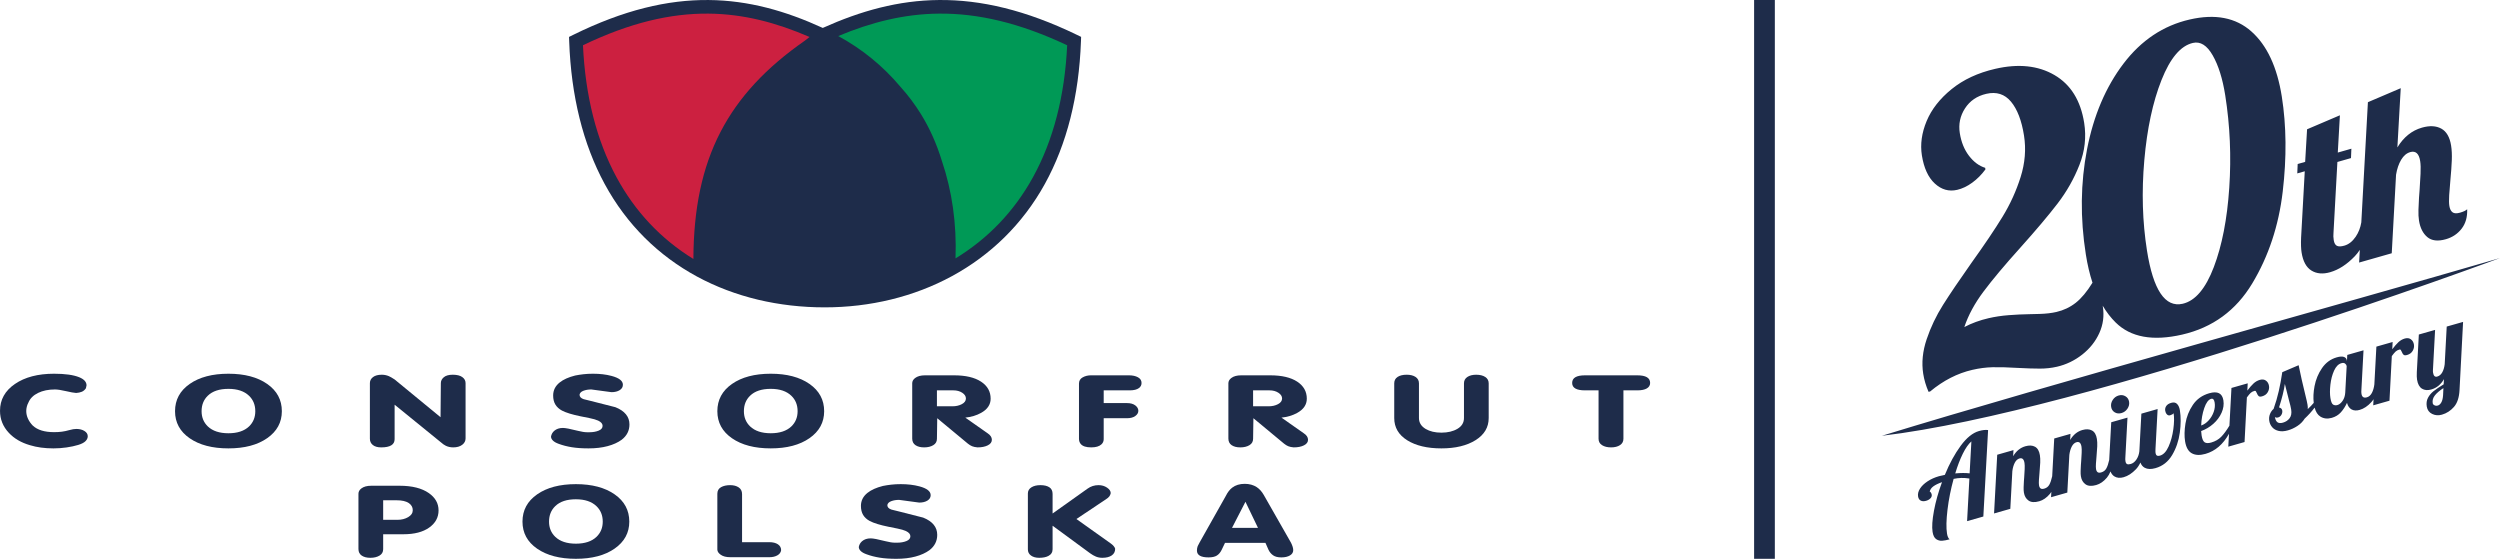
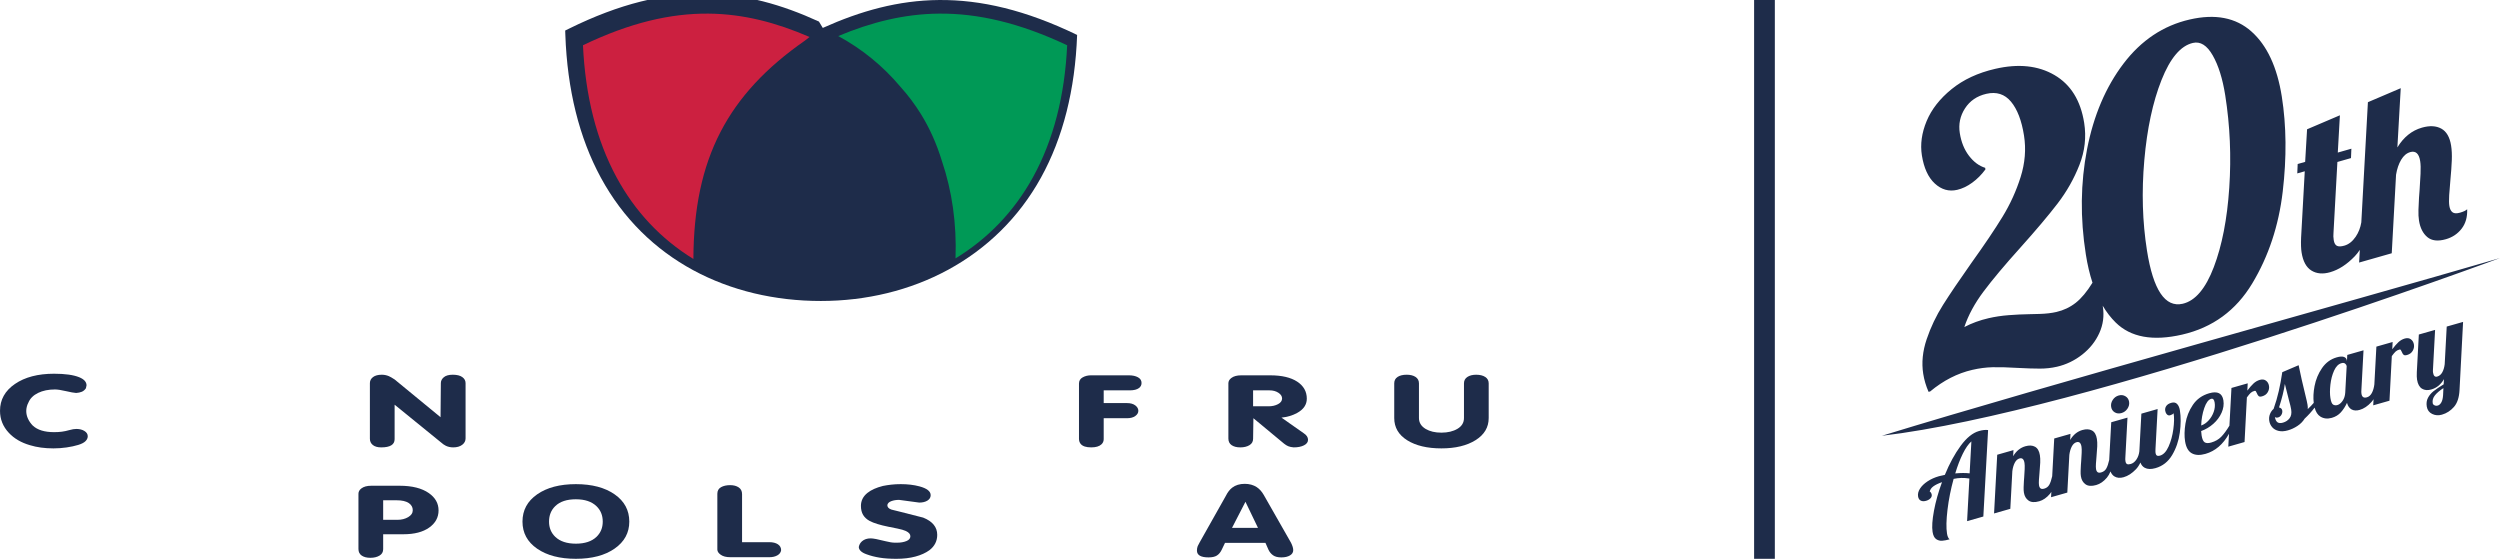
<svg xmlns="http://www.w3.org/2000/svg" xml:space="preserve" width="151.502mm" height="33.864mm" version="1.1" style="shape-rendering:geometricPrecision; text-rendering:geometricPrecision; image-rendering:optimizeQuality; fill-rule:evenodd; clip-rule:evenodd" viewBox="0 0 13919.89 3111.43">
  <defs>
    <style type="text/css">
   
    .fil1 {fill:#CC2040}
    .fil2 {fill:#009956}
    .fil0 {fill:#1E2C4A}
   
  </style>
  </defs>
  <g id="Warstwa_x0020_1">
-     <path class="fil0" d="M4581.15 155.48c211.03,-94.8 420.36,-153.45 647.3,-155.41 232.42,-2.01 481.96,55.45 768.88,194.44l22.27 10.79 -0.88 24.72c-10.95,304.71 -78.58,571.96 -200.76,793.6 -249.85,453.17 -720.56,687.76 -1226.38,687.76 -509.32,0 -976.2,-227.3 -1225.46,-688.05 -119.86,-221.57 -186.2,-488.72 -196.94,-793.3l-0.87 -24.52 21.98 -10.84c281.77,-139.1 526.84,-196.61 755.1,-194.6 223.13,1.98 428.71,60.62 635.78,155.42z" />
+     <path class="fil0" d="M4581.15 155.48c211.03,-94.8 420.36,-153.45 647.3,-155.41 232.42,-2.01 481.96,55.45 768.88,194.44c-10.95,304.71 -78.58,571.96 -200.76,793.6 -249.85,453.17 -720.56,687.76 -1226.38,687.76 -509.32,0 -976.2,-227.3 -1225.46,-688.05 -119.86,-221.57 -186.2,-488.72 -196.94,-793.3l-0.87 -24.52 21.98 -10.84c281.77,-139.1 526.84,-196.61 755.1,-194.6 223.13,1.98 428.71,60.62 635.78,155.42z" />
    <g id="_2271825076928">
      <path class="fil0" d="M3206.48 2695.7c89.51,0 161.42,18.98 215.81,56.93 54.39,37.95 81.59,88.53 81.59,151.78 0,62.13 -27.2,112.17 -81.59,150.12 -54.38,37.95 -126.3,56.88 -215.81,56.88 -89.48,0 -161.42,-18.77 -215.81,-56.35 -54.37,-37.56 -81.56,-87.79 -81.56,-150.65 0,-63.25 27.19,-113.84 81.56,-151.78 54.38,-37.95 126.32,-56.93 215.81,-56.93zm0 84.29c-50.4,0 -88.63,12.64 -114.68,37.94 -23.23,22.31 -34.83,51.16 -34.83,86.49 0,34.22 11.6,62.51 34.83,84.81 26.62,25.31 64.86,37.95 114.68,37.95 49.85,0 88.08,-12.63 114.72,-37.95 23.2,-22.31 34.84,-50.59 34.84,-84.81 0,-34.98 -11.64,-63.61 -34.84,-85.94 -26.64,-25.67 -64.87,-38.48 -114.72,-38.48z" />
      <path class="fil0" d="M1995.78 2749.27c0,-11.5 5.37,-21.38 16.12,-29.56 13.03,-10.05 31.45,-15.07 55.24,-15.07l158.04 0c69.09,0 123.19,13.58 162.29,40.74 36.23,25.29 54.35,57.47 54.35,96.52 0,39.08 -17.4,70.98 -52.25,95.72 -34.81,24.73 -82.55,37.09 -143.17,37.09l-112.99 0 0 83.15c0,15.61 -6.79,27.55 -20.38,35.71 -13.6,8.19 -30.59,12.28 -51,12.28 -19.82,0 -35.81,-4.1 -47.99,-12.28 -12.18,-8.17 -18.27,-20.45 -18.27,-36.82l0 -307.49zm137.63 36.28l0 108.81 79.87 0c22.66,0 42.48,-5.03 59.49,-15.05 16.96,-10.04 25.47,-22.9 25.47,-38.51 0,-16.75 -7.64,-30.13 -22.95,-40.19 -15.28,-10.04 -37.66,-15.07 -67.11,-15.07l-74.77 0z" />
      <path class="fil0" d="M6679.77 3019.73l145.3 -257.98c10.18,-20.56 22.08,-36 35.69,-46.41 18.7,-14.25 41.9,-21.31 69.66,-21.31 26.06,0 48.43,6.14 67.12,18.41 15.28,10.05 28.31,24.57 39.09,43.54l152.08 266.72c3.96,8.19 6.93,15.62 8.93,22.32 1.98,6.71 2.98,12.84 2.98,18.43 0,12.28 -6.11,22.04 -18.29,29.28 -12.17,7.25 -28.17,10.89 -47.99,10.89 -19.26,0 -34.42,-3.81 -45.46,-11.43 -11.04,-7.64 -19.68,-17.95 -25.92,-30.97l-17 -38.52 -225.14 0 -18.7 39.06c-6.79,13.97 -15.58,24.38 -26.35,31.35 -10.74,6.97 -26.33,10.51 -46.71,10.51 -43.05,0 -64.56,-12.67 -64.56,-38.05 0,-8.91 1.41,-17.21 4.24,-24.64 0.56,-2.22 4.25,-9.31 11.04,-21.21zm180.12 -80.73l144.45 0 -69.69 -145.06 -74.76 145.06z" />
-       <path class="fil0" d="M5723.1 2748.16c0,-14.87 6.51,-26.41 19.53,-34.58 13.03,-8.2 29.74,-12.28 50.13,-12.28 20.95,0 37.53,3.9 49.72,11.71 12.17,7.83 18.26,20.29 18.26,37.39l0 108.81 194.57 -138.37c18.13,-13.03 38.51,-19.54 61.15,-19.54 18.15,0 34,4.64 47.58,13.95 13.62,9.31 20.41,19.54 20.41,30.7 -1.16,6.33 -3.69,12.28 -7.64,17.84 -3.97,5.59 -10.79,11.36 -20.41,17.3l-163.11 108.81 192.85 137.28c6.23,4.46 11.47,9.41 15.72,14.79 4.25,5.38 6.66,9.95 7.23,13.66 0,16.01 -6.39,28.36 -19.13,37.1 -12.74,8.75 -30.15,13.13 -52.25,13.13 -13.03,0 -24.93,-2.23 -35.69,-6.69 -10.74,-4.47 -21.51,-10.62 -32.28,-18.44l-209.01 -153.45 0 130.58c0,17.13 -7.93,29.77 -23.8,37.95 -13.03,6.7 -30.03,10.05 -50.97,10.05 -18.69,0 -33.84,-4.18 -45.45,-12.56 -11.61,-8.36 -17.41,-19.82 -17.41,-34.31l0 -310.83z" />
      <path class="fil0" d="M4793.61 2816.81c0,-29.02 12.17,-53.21 36.53,-72.54 20.39,-16.38 49,-29.2 85.81,-38.51 14.72,-2.98 30.31,-5.38 46.71,-7.26 16.44,-1.87 34,-2.79 52.69,-2.79 38.51,0 73.07,4.1 103.66,12.28 41.92,11.14 62.87,27.54 62.87,49.09 0,12.67 -5.95,22.69 -17.85,30.13 -11.89,7.46 -27.18,11.18 -45.87,11.18 -37.4,-4.84 -74.79,-9.87 -112.18,-15.08 -16.4,0 -30.99,2.43 -43.73,7.26 -12.74,4.84 -19.97,12.1 -21.67,21.77 0,11.54 7.64,19.89 22.94,25.1 5.64,1.87 19.23,5.2 40.77,10.05 89.51,22.68 134.81,34.22 135.94,34.58 52.12,20.85 78.17,52.85 78.17,96 0,34.58 -14.43,63.05 -43.33,85.38 -20.98,15.25 -47.02,27.05 -78.17,35.43 -31.16,8.36 -66.57,12.54 -106.2,12.54 -35.69,0 -66.71,-2.13 -93.05,-6.41 -26.32,-4.28 -50.53,-10.51 -72.63,-18.69 -14.75,-5.21 -25.64,-11.34 -32.72,-18.41 -7.07,-7.07 -10.61,-14.51 -10.61,-22.33 2.25,-12.64 8.2,-23.24 17.84,-31.8 12.46,-10.8 28.58,-16.18 48.43,-16.18 13.59,0 41.36,5.28 83.25,15.98 20.98,5.31 37.95,8 51,8l13.59 0c19.25,0 36.25,-2.98 50.97,-8.93 14.75,-5.94 22.11,-14.87 22.11,-26.79 0,-11.51 -8.23,-21.2 -24.64,-29 -11.33,-5.2 -27.21,-9.87 -47.58,-13.95 -20.39,-4.1 -37.1,-7.43 -50.13,-10.05 -45.89,-9.31 -80.46,-19.89 -103.66,-31.82 -16.44,-8.92 -28.74,-20.18 -36.97,-33.74 -8.2,-13.59 -12.3,-30.43 -12.3,-50.51z" />
      <path class="fil0" d="M3994.1 2749.27c0,-16.71 6.8,-28.9 20.42,-36.53 13.58,-7.62 30.56,-11.44 50.97,-11.44 19.26,0 35.1,4.18 47.57,12.57 12.46,8.35 18.69,20.92 18.69,37.66l0 267.29 151.24 0c20.42,0 36.54,4.01 48.44,11.97 11.89,8 17.84,18.9 17.84,32.67 -1.69,12.28 -8.65,21.84 -20.82,28.74 -12.18,6.87 -26.76,10.31 -43.74,10.31l-219.21 0c-22.1,0 -39.51,-4.47 -52.25,-13.39 -12.74,-8.92 -19.13,-18.61 -19.13,-29.02l0 -310.83z" />
      <path class="fil0" d="M6839.51 2134.47c0,-11.53 5.39,-21.38 16.15,-29.56 13.03,-10.05 31.44,-15.08 55.24,-15.08l161.42 0c64.55,0 114.7,11.71 150.37,35.15 35.69,23.43 53.53,55.06 53.53,94.87 0,33.09 -17.84,59.5 -53.53,79.25 -25.49,14.13 -54.66,22.87 -87.51,26.2l124.05 87.07c15.87,10.4 23.8,22.51 23.8,36.26 0,13.02 -7.49,23.35 -22.52,30.96 -14.99,7.64 -34.12,11.44 -57.35,11.44 -12.47,-1.1 -22.51,-3.25 -30.15,-6.41 -7.64,-3.15 -15.43,-7.89 -23.36,-14.22l-170.78 -141.73 -1.72 114.4c0,15.61 -6.8,27.51 -20.38,35.7 -13.59,8.2 -30.6,12.27 -50.97,12.27 -19.82,0 -35.81,-4.07 -47.99,-12.27 -12.18,-8.2 -18.29,-20.45 -18.29,-36.83l0 -307.46zm137.63 39.07l0 88.72 86.66 0c19.85,0 37.26,-4.01 52.28,-11.99 14.99,-8 22.52,-18.51 22.52,-31.51 0,-12.29 -6.83,-22.9 -20.42,-31.83 -13.59,-8.92 -30,-13.39 -49.28,-13.39l-91.76 0z" />
-       <path class="fil0" d="M8900.72 2443.06l0 -269.52 -75.61 0c-47.58,0 -71.38,-13.77 -71.38,-41.31 0,-28.28 23.8,-42.4 71.38,-42.4l291.41 0c47.57,0 71.35,14.12 71.35,42.4 0,13.03 -6.07,23.15 -18.25,30.41 -12.18,7.26 -29.87,10.9 -53.11,10.9l-77.33 0 0 269.52c0,15.25 -6.36,27.05 -19.1,35.43 -12.77,8.36 -29.33,12.54 -49.72,12.54 -20.38,0 -37.1,-4.08 -50.12,-12.26 -13.03,-8.2 -19.54,-20.1 -19.54,-35.71z" />
      <path class="fil0" d="M7900.69 2134.47l0 193.09c0,25.66 12.46,45.91 37.39,60.81 23.23,13.76 52.41,20.64 87.53,20.64 35.66,0 65.56,-7.15 89.63,-21.48 24.08,-14.31 36.1,-34.31 36.1,-59.97l0 -193.09c0,-15.25 6.24,-27.05 18.7,-35.44 12.46,-8.35 28.9,-12.56 49.27,-12.56 20.98,0 37.82,4.21 50.56,12.56 12.74,8.39 19.1,20.19 19.1,35.44l0 193.09c0,51.68 -24.36,92.81 -73.07,123.29 -48.69,30.51 -112.15,45.76 -190.29,45.76 -78.74,0 -142.2,-15.08 -190.35,-45.2 -48.13,-30.13 -72.2,-71.44 -72.2,-123.86l0 -193.09c0,-15.61 6.23,-27.54 18.69,-35.71 12.46,-8.18 29.46,-12.28 50.97,-12.28 20.42,0 36.83,4.21 49.28,12.56 12.46,8.39 18.69,20.19 18.69,35.44z" />
-       <path class="fil0" d="M5079.1 2134.47c0,-11.53 5.37,-21.38 16.13,-29.56 13.02,-10.05 31.42,-15.08 55.22,-15.08l161.43 0c64.57,0 114.71,11.71 150.4,35.15 35.69,23.43 53.53,55.06 53.53,94.87 0,33.09 -17.84,59.5 -53.53,79.25 -25.51,14.13 -54.67,22.87 -87.53,26.2l124.04 87.07c15.88,10.4 23.81,22.51 23.81,36.26 0,13.02 -7.5,23.35 -22.53,30.96 -14.99,7.64 -34.11,11.44 -57.31,11.44 -12.47,-1.1 -22.54,-3.25 -30.18,-6.41 -7.64,-3.15 -15.43,-7.89 -23.36,-14.22l-170.79 -141.73 -1.68 114.4c0,15.61 -6.79,27.51 -20.4,35.7 -13.61,8.2 -30.58,12.27 -50.99,12.27 -19.82,0 -35.81,-4.07 -47.98,-12.27 -12.19,-8.2 -18.27,-20.45 -18.27,-36.83l0 -307.46zm-787.63 -53.56c89.51,0 161.45,18.97 215.81,56.92 54.38,37.94 81.58,88.53 81.58,151.78 0,62.11 -27.2,112.14 -81.58,150.08 -54.36,37.96 -126.3,56.92 -215.81,56.92 -89.49,0 -161.42,-18.79 -215.81,-56.35 -54.37,-37.59 -81.55,-87.8 -81.55,-150.65 0,-63.26 27.18,-113.85 81.55,-151.78 54.39,-37.95 126.32,-56.92 215.81,-56.92zm925.27 92.62l0 88.72 86.66 0c19.82,0 37.22,-4.01 52.25,-11.99 14.99,-8 22.51,-18.51 22.51,-31.51 0,-12.29 -6.8,-22.9 -20.39,-31.83 -13.59,-8.92 -30.03,-13.39 -49.28,-13.39l-91.75 0zm-925.27 -8.37c-50.41,0 -88.64,12.66 -114.69,37.95 -23.23,22.33 -34.83,51.14 -34.83,86.5 0,34.22 11.6,62.48 34.83,84.81 26.62,25.29 64.85,37.95 114.69,37.95 49.86,0 88.09,-12.66 114.71,-37.95 23.22,-22.34 34.83,-50.59 34.83,-84.81 0,-34.98 -11.61,-63.62 -34.83,-85.94 -26.62,-25.67 -64.85,-38.51 -114.71,-38.51z" />
      <path class="fil0" d="M6007.73 2249.97l0 -114.37c0,-15.26 6.79,-26.69 20.38,-34.34 13.62,-7.62 28.9,-11.43 45.89,-11.43l212.4 0c19.82,0 36.41,3.61 49.72,10.87 13.3,7.26 19.97,17.77 19.97,31.53 0,11.9 -4.82,21.39 -14.46,28.46 -11.33,8.56 -28.58,12.84 -51.82,12.84l-144.45 0 0 70.87 129.99 0c19.29,0 34.56,4.25 45.9,12.82 11.33,8.56 17,18.61 17,30.13 0,11.18 -5.67,20.85 -17,29.02 -11.34,8.18 -26.62,12.28 -45.9,12.28l-129.99 0 0 116.63c0,11.51 -4.23,21.2 -12.73,29 -11.9,11.17 -30.87,16.74 -56.92,16.74 -27.75,0 -47.02,-6.13 -57.77,-18.41 -6.82,-7.82 -10.2,-17.66 -10.2,-29.56l0 -193.09z" />
-       <path class="fil0" d="M3079.91 2202c0,-29.02 12.17,-53.2 36.53,-72.56 20.39,-16.35 49,-29.2 85.81,-38.49 14.72,-3 30.31,-5.4 46.72,-7.25 16.43,-1.87 34,-2.79 52.68,-2.79 38.52,0 73.07,4.07 103.66,12.28 41.92,11.15 62.87,27.51 62.87,49.1 0,12.64 -5.95,22.69 -17.85,30.13 -11.89,7.43 -27.18,11.15 -45.89,11.15 -37.38,-4.82 -74.76,-9.85 -112.14,-15.05 -16.41,0 -31,2.41 -43.74,7.26 -12.74,4.81 -19.97,12.07 -21.67,21.74 0,11.54 7.64,19.92 22.92,25.13 5.66,1.85 19.25,5.2 40.79,10.05 89.51,22.68 134.81,34.2 135.94,34.58 52.1,20.85 78.17,52.81 78.17,95.97 0,34.61 -14.43,63.07 -43.33,85.37 -20.97,15.26 -47.02,27.08 -78.17,35.44 -31.16,8.38 -66.56,12.56 -106.2,12.56 -35.69,0 -66.71,-2.12 -93.04,-6.4 -26.33,-4.28 -50.54,-10.51 -72.64,-18.7 -14.75,-5.2 -25.64,-11.36 -32.72,-18.43 -7.07,-7.05 -10.61,-14.49 -10.61,-22.31 2.26,-12.64 8.2,-23.25 17.84,-31.82 12.46,-10.77 28.59,-16.18 48.43,-16.18 13.59,0 41.34,5.31 83.25,16.01 20.98,5.3 37.95,7.99 51,7.99l13.59 0c19.25,0 36.26,-2.97 50.97,-8.92 14.72,-5.94 22.11,-14.87 22.11,-26.79 0,-11.54 -8.23,-21.21 -24.64,-29.02 -11.33,-5.2 -27.21,-9.84 -47.58,-13.95 -20.39,-4.08 -37.1,-7.43 -50.13,-10.05 -45.89,-9.28 -80.45,-19.89 -103.66,-31.79 -16.44,-8.92 -28.74,-20.18 -36.97,-33.77 -8.2,-13.56 -12.3,-30.41 -12.3,-50.49z" />
-       <path class="fil0" d="M1271.89 2080.91c89.47,0 161.42,18.97 215.81,56.92 54.37,37.94 81.58,88.53 81.58,151.78 0,62.11 -27.21,112.14 -81.58,150.08 -54.38,37.96 -126.33,56.92 -215.81,56.92 -89.48,0 -161.43,-18.79 -215.81,-56.35 -54.37,-37.59 -81.56,-87.8 -81.56,-150.65 0,-63.26 27.19,-113.85 81.56,-151.78 54.38,-37.95 126.33,-56.92 215.81,-56.92zm0 84.25c-50.4,0 -88.64,12.66 -114.72,37.95 -23.19,22.33 -34.81,51.14 -34.81,86.5 0,34.22 11.62,62.48 34.81,84.81 26.64,25.29 64.88,37.95 114.72,37.95 49.84,0 88.07,-12.66 114.7,-37.95 23.21,-22.34 34.82,-50.59 34.82,-84.81 0,-34.98 -11.61,-63.62 -34.82,-85.94 -26.64,-25.67 -64.87,-38.51 -114.7,-38.51z" />
      <path class="fil0" d="M2059.49 2133.44c0,-13.76 5.8,-24.99 17.41,-33.84 11.61,-8.75 27.89,-13.13 48.87,-13.13 13.59,0 26.61,2.62 39.07,7.82 7.95,3.44 18.7,9.59 32.29,18.51l255.75 210.26 1.69 -189.7c0,-12.67 5.54,-23.64 16.59,-32.92 11.03,-9.31 27.59,-13.97 49.69,-13.97 23.23,0 40.92,4.38 53.1,13.13 12.18,8.74 18.28,19.99 18.28,33.77l0 307.46c0,14.52 -6.23,26.49 -18.84,36 -12.59,9.46 -29.31,14.2 -50,14.2 -15.12,0 -28.74,-2.98 -41.04,-8.92 -8.52,-4.11 -17.72,-10.59 -27.78,-19.52l-257.44 -209.26 0 191.96c0,30.5 -24.93,45.74 -74.77,45.74 -19.82,0 -35.25,-4.36 -46.3,-13.1 -11.05,-8.85 -16.57,-20.46 -16.57,-34.97l0 -309.52z" />
      <path class="fil0" d="M-0 2287.35c0,-61.74 27.75,-111.58 83.25,-149.52 55.51,-37.95 128.01,-56.92 217.5,-56.92 61.17,0 107.92,6.51 140.2,19.53 27.18,11.15 40.79,26.2 40.79,45.18 -2.29,9.31 -3.42,14.72 -3.42,16.18 -6.23,9.31 -13.86,15.81 -22.94,19.53 -9.05,3.72 -19.53,5.95 -31.43,6.72 -11.9,-0.76 -31,-4.2 -57.36,-10.33 -26.33,-6.16 -46.58,-9.21 -60.73,-9.21 -36.26,0 -67.54,6.4 -93.89,19.26 -26.33,12.82 -44.3,30.76 -53.95,53.84 -3.97,7.43 -6.95,15.15 -8.92,23.15 -1.98,7.99 -2.98,15.9 -2.98,23.71 0,14.87 3.26,29.3 9.78,43.25 6.51,13.95 15.44,26.69 26.76,38.2 26.05,24.21 65.43,36.28 118.09,36.28 15.88,0 30.31,-0.82 43.33,-2.52 13.06,-1.66 27.05,-4.64 42.07,-8.92 15,-4.28 27.9,-6.4 38.64,-6.4 18.13,0 33.31,3.81 45.45,11.43 12.18,7.64 18.28,17.38 18.28,29.28 0,9.69 -4.1,18.72 -12.33,27.08 -8.2,8.38 -21.79,15.44 -40.77,21.21 -19,5.77 -40.51,10.41 -64.58,13.95 -24.08,3.54 -48.57,5.3 -73.48,5.3 -48.71,0 -92.33,-5.94 -130.86,-17.84 -48.69,-14.15 -87.79,-37.02 -117.25,-68.63 -32.85,-34.97 -49.26,-75.89 -49.26,-122.79z" />
    </g>
    <path class="fil1" d="M4012.28 733.67c100.07,-192.73 252.78,-356.7 469.46,-507.52l25.9 -20.18c-184.09,-79.77 -367.07,-128.41 -562.87,-130.14 -210.63,-1.86 -437.65,50.35 -698.83,176.1 12.94,282.41 75.87,529.96 187.03,735.43 102.11,188.76 245.21,342.17 427.79,454.59 1.26,-277.69 47.47,-507.88 151.52,-708.28z" />
    <path class="fil0" d="M4527.01 287.27c-329.63,257.48 -578.04,481.27 -589.6,1197.16 207.64,98.09 428.8,150.87 654.15,150.87 214.37,0 432.56,-47.84 646.5,-149.89 3.93,-226.58 -18.8,-408.92 -63.9,-559.66 -22.1,-65.97 -49.1,-128.92 -80.65,-188.45 -39.3,-74.13 -85.7,-142.95 -138.54,-205.68 -100.81,-111.16 -225.15,-200.33 -366.44,-285.58 -21.1,13.64 -41.58,27.4 -61.52,41.24z" />
    <path class="fil2" d="M5013.02 482.63c42.28,46.91 80.83,97.65 115.23,153.47 47.37,76.89 86.62,163.11 116.67,261.78 55.75,164.73 82.48,347 75.37,540.91 183.75,-112.18 327.94,-264.59 431.11,-451.73 113.2,-205.36 177.34,-452.73 190.53,-734.94 -266.45,-125.88 -498.02,-178.15 -712.89,-176.3 -195.54,1.7 -378.34,48.25 -561.81,124.92 132.95,71.99 249.41,167.39 345.8,281.88z" />
    <path class="fil0" d="M13573.68 2258.12c7.54,-2.15 14.07,-7.98 19.55,-17.48 5.49,-9.51 8.79,-23.22 9.88,-41.12l1.75 -38.49c-21.03,13.71 -36.84,27.24 -47.42,40.56 -10.58,13.31 -14.63,27.78 -12.14,43.38 0.78,4.93 4.03,8.83 9.75,11.71 5.71,2.88 11.93,3.35 18.62,1.44zm-599.83 -742.32c-40.38,11.51 -74.95,8.44 -103.69,-9.21 -28.76,-17.65 -47.08,-51.2 -54.96,-100.66 -3.28,-20.61 -4.18,-48.37 -2.71,-83.26l20.35 -369.01 -41.65 11.87 2.21 -52.33 41.65 -11.87 10.66 -181.43 182.82 -77.98 -11.77 207.6 75.71 -21.59 -2.21 52.34 -75.71 21.58 -21.67 393.96c-1.39,13.32 -0.97,26.98 1.26,41.01 2.63,16.48 8.51,27.1 17.6,31.82 9.11,4.73 22.92,4.46 41.43,-0.82 24.39,-6.96 45.5,-23.53 63.31,-49.72 15.79,-23.22 26.2,-49.83 31.25,-79.82l36.71 -669.25 182.82 -77.98 -18.69 329.78c34.84,-57.33 80.43,-94.04 136.8,-110.11 42.91,-12.23 78.81,-10.4 107.73,5.49 28.91,15.89 47.12,47.32 54.6,94.3 3.8,23.9 5.1,51.32 3.87,82.27 -1.22,30.94 -3.95,68.99 -8.2,114.14 -2.66,27.48 -4.78,54.15 -6.37,80.03 -1.6,25.88 -1.28,45.82 0.96,59.84 2.63,16.48 8.44,28.17 17.47,35.09 9.01,6.91 22.78,7.73 41.28,2.44 20.19,-5.75 33.67,-12.18 40.45,-19.29 1.65,43.48 -8.64,79.59 -30.88,108.33 -22.24,28.74 -51.45,48.27 -87.62,58.59 -44.58,12.71 -79.07,8.76 -103.46,-11.86 -24.39,-20.62 -39.81,-51.13 -46.24,-91.52 -2.76,-17.31 -3.79,-37.49 -3.05,-60.53 0.73,-23.04 1.76,-45.53 3.1,-67.46 1.35,-21.92 2.4,-36.01 3.17,-42.26 2.12,-30.76 3.9,-61 5.33,-90.71 1.42,-29.7 0.75,-53.21 -2,-70.52 -6.7,-42.04 -25.19,-58.74 -55.48,-50.11 -20.19,5.76 -37.05,20.04 -50.56,42.85 -13.51,22.81 -22.94,50.5 -28.31,83.05l-24 437.28 -181.7 51.81 3.88 -70.65c-8.62,13.19 -17.93,25.04 -27.95,35.49 -43.73,45.65 -89.58,75.3 -137.53,88.98zm-1521.62 526.36c-29.69,6.84 -61.07,10.28 -94.14,10.3 -33.08,0.03 -73.66,-1.26 -121.76,-3.85 -57.47,-3.48 -104.59,-4.78 -141.37,-3.9 -36.8,0.88 -74.49,5.77 -113.08,14.66 -83.12,19.18 -161.4,59.27 -234.84,120.3l-8.9 2.06c-14.47,-33.16 -24.36,-66.61 -29.7,-100.35 -9.73,-61.62 -3.34,-125.82 19.19,-192.59 22.53,-66.78 52.86,-130.41 91,-190.91 38.14,-60.49 91.13,-138.86 159.01,-235.1 71.86,-100.19 129.18,-185.26 171.98,-255.19 42.8,-69.93 76.51,-143.84 101.12,-221.74 24.61,-77.9 30.91,-155.01 18.85,-231.3 -13.21,-83.62 -37.38,-146.47 -72.48,-188.55 -35.11,-42.09 -80.86,-56.62 -137.28,-43.61 -51.94,11.97 -91.53,38.98 -118.74,80.98 -27.21,42.01 -36.88,87.96 -29,137.83 7.88,49.89 24.91,91.95 51.08,126.21 26.19,34.25 56.25,56.6 90.21,67.01l1.39 8.8c-21.53,29.29 -46.1,53.97 -73.69,74.02 -27.6,20.05 -55.51,33.32 -83.7,39.82 -46.02,10.61 -87.49,-1.11 -124.41,-35.17 -36.92,-34.06 -60.93,-86.3 -72.06,-156.73 -9.73,-61.62 -0.94,-125.23 26.39,-190.83 27.33,-65.6 73.73,-124.96 139.18,-178.06 65.45,-53.11 146.43,-90.79 242.91,-113.04 129.14,-29.77 239.03,-18.25 329.69,34.6 90.66,52.84 145.83,141.62 165.53,266.32 12.51,79.23 3.69,157.29 -26.47,234.18 -30.15,76.9 -70.75,148.61 -121.79,215.11 -51.02,66.51 -120.36,148.64 -207.99,246.4 -86.38,95.94 -154.35,177 -203.9,243.17 -49.54,66.15 -85.26,132.18 -107.17,198.05 41.19,-21.67 86.28,-38.14 135.26,-49.43 35.62,-8.22 73.2,-13.85 112.72,-16.87 39.53,-3.03 76.93,-4.81 112.23,-5.36 6.17,0.1 26.47,-0.4 60.92,-1.51 34.44,-1.09 65.01,-4.72 91.74,-10.89 40.07,-9.24 75.85,-26.23 107.32,-50.97 31.48,-24.74 62.52,-61.94 93.15,-111.58l0.37 0.15c-15.69,-47.65 -28.11,-100.32 -37.18,-158.07 -31.98,-202.46 -29.73,-397.61 6.74,-585.43 36.48,-187.85 104.07,-346.74 202.77,-476.7 98.7,-129.95 221.52,-211.87 368.48,-245.77 142.5,-32.86 257.15,-10.64 343.98,66.66 86.83,77.29 143.21,198.09 169.18,362.41 25.72,162.85 27.43,339.23 5.12,529.11 -22.31,189.89 -78.85,360.3 -169.62,511.23 -90.77,150.95 -220.77,245.92 -389.98,284.94 -163.27,37.64 -286.82,15.2 -370.63,-67.36 -27.03,-26.63 -51.11,-57.81 -72.22,-93.56l0.86 5.02c8.11,51.35 1.63,100.36 -19.46,147.03 -21.09,46.68 -52.84,86.7 -95.26,120.05 -42.43,33.34 -89.62,56.01 -141.57,67.99zm701.15 -350.89c69.77,-16.09 127.47,-84.14 173.13,-204.15 45.66,-120.01 74.32,-267.27 85.98,-441.78 11.67,-174.51 4.16,-346.12 -22.48,-514.83 -14.6,-92.42 -37.84,-166.52 -69.73,-222.27 -31.88,-55.74 -68.61,-78.82 -110.16,-69.24 -68.28,15.75 -126.62,84.69 -175.01,206.85 -48.39,122.16 -80.27,270.93 -95.66,446.28 -15.37,175.37 -10.43,343.01 14.84,502.93 34.76,220.06 101.13,318.8 199.09,296.22zm-1675.01 735.18c935.34,-287.09 2570.64,-735.21 3441.51,-989.58 1,-0.48 -2302.13,855.46 -3441.51,989.58zm2536.35 -171.19c10.47,-3 20.08,-10.78 28.8,-23.36 8.73,-12.57 13.63,-27.81 14.72,-45.72l7.99 -147.8c-0.85,-5.34 -3.78,-9.97 -8.79,-13.9 -5,-3.94 -11.91,-4.66 -20.7,-2.15 -16.76,4.78 -30.33,18.63 -40.69,41.55 -10.36,22.91 -17.18,48.89 -20.43,77.93 -3.26,29.05 -3.25,53.83 0.02,74.36 3.27,20.53 8.41,32.8 15.4,36.82 6.98,4.02 14.88,4.78 23.69,2.27zm-303.07 97.99c15.51,-4.42 27.78,-12.64 36.82,-24.65 9.03,-12.03 11.95,-28.09 8.75,-48.21 -1.97,-12.32 -5.98,-29.21 -12.03,-50.66 -11.64,-45.61 -19.37,-76.24 -23.18,-91.9 -4.88,35.3 -15.67,78.94 -32.36,130.91 10.42,2.18 16.39,7.99 17.9,17.44 1.24,7.8 -0.28,15.53 -4.53,23.18 -4.25,7.65 -10.36,12.61 -18.33,14.88 -8.79,2.51 -14.88,1.45 -18.24,-3.16 2.35,14.78 7.13,24.79 14.31,30.04 7.18,5.24 17.48,5.96 30.89,2.13zm-455.45 15.9c15.38,-5.24 29.29,-14.78 41.76,-28.64 12.48,-13.86 21.78,-29.61 27.96,-47.25 6.17,-17.63 7.91,-34.87 5.23,-51.71 -2.68,-16.82 -9.26,-23.76 -19.74,-20.77 -15.09,4.3 -27.79,21.44 -38.13,51.43 -10.34,29.99 -16.02,62.3 -17.08,96.94zm-444.03 -69.13c-13.82,3.94 -26.3,2.56 -37.45,-4.13 -11.14,-6.7 -17.79,-16.81 -19.95,-30.37 -2.16,-13.55 0.82,-26.53 8.91,-38.92 8.1,-12.39 19.06,-20.56 32.88,-24.5 13.84,-3.94 26.44,-2.5 37.82,4.35 11.39,6.84 18.16,17.03 20.31,30.59 2.16,13.55 -0.93,26.44 -9.27,38.7 -8.33,12.25 -19.42,20.34 -33.26,24.28zm-835.62 157.77c-16.52,14.58 -32.46,37.48 -47.86,68.69 -15.4,31.22 -29.4,67.73 -42.01,109.53 31.07,-2.86 57.78,-2.96 80.11,-0.31l9.76 -177.91zm-121.43 545.18c-15.49,4.42 -29.31,7.07 -41.44,7.95 -12.12,0.89 -23.24,-2.17 -33.32,-9.16 -10.1,-6.99 -16.71,-20.35 -19.86,-40.05 -4.38,-27.52 -1.78,-66.89 7.79,-118.12 9.57,-51.22 24.47,-104.19 44.67,-158.89 -20.76,7.2 -36.83,15 -48.19,23.39 -11.37,8.4 -18.12,18.27 -20.25,29.6 1.68,-0.48 3.79,1.07 6.32,4.63 2.54,3.57 4.17,7.62 4.89,12.13 1.18,7.39 -1.24,14.2 -7.26,20.42 -6.02,6.22 -14.05,10.77 -24.11,13.63 -11.73,3.34 -21.65,2.95 -29.76,-1.18 -8.1,-4.13 -13.07,-11.94 -14.9,-23.44 -2.22,-13.96 1.3,-28.27 10.58,-42.94 9.27,-14.65 23.21,-28.18 41.83,-40.57 18.61,-12.39 39.86,-21.99 63.74,-28.79 8.81,-2.51 19.8,-5.01 32.98,-7.47 25.85,-63.18 55.26,-117.16 88.19,-161.96 32.94,-44.8 66.81,-72.16 101.58,-82.08 20.11,-5.73 37.12,-7.57 51.02,-5.53l-26.45 481.41 -90.51 25.81 12.78 -237.36c-16.61,-2.55 -31.68,-3.63 -45.2,-3.22 -13.51,0.42 -27.7,2.1 -42.56,5.06 -15.84,57.3 -27.2,114.52 -34.09,171.64 -6.88,57.12 -7.81,101.49 -2.77,133.11 2.49,15.6 7.25,26.26 14.29,31.97zm499.14 -211.85c-25.56,7.29 -45.38,5.96 -59.44,-3.98 -14.08,-9.94 -22.68,-24.76 -25.82,-44.46 -1.38,-8.63 -1.87,-18.68 -1.52,-30.15 0.36,-11.48 0.87,-22.68 1.54,-33.6 0.66,-10.92 1.19,-17.93 1.57,-21.05 1.07,-15.33 1.95,-30.38 2.66,-45.18 0.71,-14.8 0.38,-26.51 -0.99,-35.13 -3.34,-20.94 -12.55,-29.25 -27.64,-24.95 -10.9,3.11 -19.69,11.08 -26.41,23.94 -6.72,12.86 -11.24,28.43 -13.59,46.68l-11.24 209.88 -90.51 25.81 17.56 -326.92 90.51 -25.81 -1.82 34c17.29,-28.97 39.98,-47.45 68.05,-55.45 21.37,-6.09 39.25,-5.19 53.66,2.73 14.41,7.91 23.47,23.57 27.2,46.97 1.9,11.91 2.55,25.57 1.94,40.98 -0.62,15.42 -1.98,34.36 -4.09,56.85 -1.32,13.68 -2.38,26.97 -3.17,39.86 -0.8,12.89 -0.63,22.82 0.48,29.81 1.3,8.21 4.21,14.04 8.69,17.48 4.49,3.45 11.35,3.86 20.56,1.23 12.58,-3.59 21.93,-10.88 28.07,-21.85 6.12,-10.94 11.46,-26.68 16.05,-47.21l11.28 -210.08 90.5 -25.8 -1.81 34c17.28,-28.97 39.98,-47.46 68.05,-55.46 21.37,-6.09 39.25,-5.18 53.66,2.74 14.41,7.9 23.47,23.57 27.2,46.97 1.89,11.9 2.55,25.56 1.93,40.97 -0.62,15.42 -1.98,34.36 -4.08,56.85 -1.32,13.69 -2.39,26.98 -3.18,39.87 -0.79,12.89 -0.63,22.82 0.48,29.81 1.31,8.2 4.21,14.03 8.7,17.48 4.48,3.45 11.35,3.85 20.56,1.22 12.57,-3.58 21.92,-10.87 28.06,-21.85 6.14,-10.97 11.49,-26.77 16.1,-47.4l11.24 -209.88 90.51 -25.81 -11.89 222.3c-0.7,6.64 -0.49,13.44 0.62,20.42 1.3,8.21 4.23,13.5 8.77,15.85 4.53,2.35 11.4,2.22 20.63,-0.4 12.15,-3.46 22.67,-11.73 31.54,-24.78 8.86,-13.04 14.33,-28.23 16.39,-45.55l0.01 0 11.23 -209.88 90.51 -25.8 -11.89 222.29c-0.47,10.86 -0.33,18.55 0.39,23.07 2.16,13.54 10.36,18.29 24.61,14.23 19.27,-5.49 35.28,-22.51 48.04,-51.05 12.75,-28.53 21.55,-60.65 26.37,-96.37 4.82,-35.7 5.34,-65.47 1.54,-89.28 -0.51,2.29 -3,4.61 -7.43,6.95 -4.45,2.33 -8.35,3.99 -11.71,4.94 -7.12,2.03 -13.19,0.33 -18.23,-5.11 -5.02,-5.43 -8.15,-12.05 -9.4,-19.86 -1.57,-9.85 0.4,-18.78 5.92,-26.79 5.51,-8.01 14.76,-13.86 27.75,-17.57 13.83,-3.94 24.69,-1.78 32.58,6.49 7.88,8.26 13.07,20.2 15.56,35.81 5.89,36.94 5.7,78.32 -0.59,124.11 -6.28,45.78 -20.49,87.28 -42.6,124.49 -22.11,37.21 -53.05,61.49 -92.86,72.83 -24.3,6.93 -44.23,6.28 -59.78,-1.95 -10.94,-5.8 -18.99,-15.55 -24.15,-29.26 -6.99,14.98 -15.26,27.45 -24.82,37.43 -21.78,22.74 -44.63,37.5 -68.5,44.31 -20.11,5.73 -37.33,4.21 -51.65,-4.58 -9.4,-5.76 -16.56,-14.94 -21.48,-27.51 -5.85,14.06 -12.55,25.56 -20.12,34.54 -17.86,21.19 -37.7,34.89 -59.48,41.1 -25.55,7.29 -45.37,5.96 -59.44,-3.97 -14.07,-9.94 -22.68,-24.76 -25.82,-44.47 -1.37,-8.63 -1.87,-18.68 -1.51,-30.15 0.35,-11.48 0.87,-22.68 1.54,-33.6 0.66,-10.92 1.19,-17.93 1.57,-21.05 1.06,-15.33 1.95,-30.38 2.66,-45.18 0.71,-14.8 0.38,-26.51 -1,-35.13 -3.34,-20.94 -12.54,-29.25 -27.63,-24.95 -10.9,3.11 -19.7,11.08 -26.41,23.94 -6.72,12.85 -11.25,28.42 -13.59,46.68l-11.24 209.88 -90.51 25.81 1.59 -29.57c-2.59,4.07 -5.31,7.79 -8.14,11.14 -17.86,21.2 -37.7,34.9 -59.48,41.11zm925.81 -263.97c-31.01,8.85 -56.36,7.82 -76.06,-3.1 -19.7,-10.91 -32.23,-33.2 -37.6,-66.86 -4.51,-28.34 -3.83,-61.15 2.05,-98.45 5.89,-37.3 19.63,-72.02 41.24,-104.14 21.6,-32.13 52.1,-53.8 91.48,-65.04 46.09,-13.14 72.28,-0.01 78.56,39.42 3.67,22.99 0.32,46.04 -10.01,69.17 -10.34,23.12 -25.67,43.7 -46.01,61.72 -20.34,18.04 -42.95,31.46 -67.84,40.27 1.13,12.55 2.02,20.88 2.67,24.99 3.21,20.11 8.94,32.75 17.22,37.91 8.27,5.15 20.36,5.47 36.28,0.93 22.62,-6.45 41.19,-17.12 55.68,-31.97 14.49,-14.86 29.7,-35.49 45.63,-61.91l11.27 -209.93 90.5 -25.8 -2.09 40.51c12.28,-16.38 23.67,-29.5 34.14,-39.35 10.47,-9.86 22.41,-16.69 35.83,-20.52 13.41,-3.82 24.7,-2.32 33.89,4.5 9.19,6.83 14.8,16.59 16.83,29.33 1.89,11.9 -0.42,23.5 -6.95,34.81 -6.52,11.3 -16.91,18.98 -31.15,23.04 -9.22,2.63 -15.74,2.23 -19.58,-1.18 -3.82,-3.42 -7.23,-8.99 -10.22,-16.73 -2.1,-4.98 -3.99,-8.52 -5.63,-10.62 -1.65,-2.1 -4.15,-2.68 -7.51,-1.73 -8.79,2.51 -15.95,6.38 -21.48,11.6 -5.51,5.22 -12.4,13.52 -20.67,24.88l-12.99 248.37 -90.5 25.8 3.85 -71.76c-32.89,59.06 -76.5,96.34 -130.85,111.83zm459.45 -130.99c-20.11,5.73 -37.69,6.77 -52.72,3.12 -15.04,-3.65 -26.87,-10.58 -35.51,-20.78 -8.63,-10.2 -14,-21.87 -16.1,-35.01 -2.16,-13.54 -0.79,-26.28 4.11,-38.19 4.89,-11.91 11.58,-21.44 20.08,-28.58 11.76,-33.4 21.37,-66.5 28.85,-99.33 7.48,-32.82 13.95,-67.83 19.4,-105l91.06 -38.84c10.47,51.96 23.09,107.81 37.87,167.54 6.02,24.04 9.9,41.6 11.68,52.69 1.5,9.44 1.91,17.48 1.21,24.12 13.78,-12.84 24.91,-24.41 33.39,-34.71 -3.45,-28.23 -1.98,-59.22 4.42,-92.93 7.03,-36.99 20.96,-70.57 41.77,-100.75 20.82,-30.19 48.2,-50.12 82.14,-59.8 17.17,-4.9 30.41,-5.67 39.71,-2.31 9.3,3.35 14.7,9.76 16.21,19.2l0.69 4.32 1.7 -34.62 90.51 -25.8 -11.89 222.29c-0.69,6.63 -0.49,13.44 0.62,20.42 2.81,17.66 12.82,24.03 29.99,19.13 11.73,-3.34 21.05,-11.58 27.94,-24.7 6.84,-13.03 11.39,-28.8 13.69,-47.3l11.29 -210.28 90.51 -25.81 -2.09 40.52c12.28,-16.38 23.67,-29.5 34.14,-39.35 10.47,-9.86 22.41,-16.69 35.83,-20.52 13.41,-3.82 24.7,-2.32 33.89,4.5 9.19,6.83 14.8,16.59 16.83,29.33 1.89,11.9 -0.42,23.5 -6.95,34.81 -6.52,11.3 -16.91,18.98 -31.15,23.04 -9.22,2.63 -15.74,2.23 -19.58,-1.18 -3.83,-3.42 -7.23,-8.99 -10.22,-16.73 -2.1,-4.98 -3.99,-8.52 -5.63,-10.62 -1.65,-2.1 -4.15,-2.68 -7.51,-1.73 -8.79,2.51 -15.95,6.38 -21.48,11.6 -5.51,5.22 -12.4,13.51 -20.67,24.88l-12.99 248.37 -90.5 25.8 1.83 -34.13c-3.8,6 -7.89,11.39 -12.25,16.18 -20.32,22.32 -42,36.76 -65.04,43.33 -17.6,5.02 -32.52,4.23 -44.74,-2.38 -12.22,-6.6 -20.86,-18.84 -25.89,-36.71 -9.46,20.3 -20.81,37.81 -34.01,52.52 -13.21,14.71 -30.07,24.98 -50.61,30.84 -23.89,6.81 -45.06,4.47 -63.53,-7 -14.95,-9.27 -25.63,-25.95 -32.03,-50.02 -16.27,21.69 -34.78,42.18 -55.51,61.46 -10.13,16.2 -23.61,29.81 -40.47,40.83 -16.86,11.04 -34.3,19.12 -52.32,24.26zm857.36 -87.35c-19.7,5.62 -37.97,4.28 -54.84,-4 -16.87,-8.28 -26.85,-22.07 -29.92,-41.36 -2.88,-18.06 -0.62,-34.16 6.75,-48.28 7.4,-14.13 17.9,-26.56 31.51,-37.32 13.62,-10.74 32.2,-23.35 55.74,-37.78l1.97 -28.89c-17.58,29.91 -41.24,49.09 -70.99,57.58 -20.1,5.73 -37.32,4.21 -51.65,-4.59 -14.32,-8.78 -23.45,-25.5 -27.37,-50.14 -1.64,-10.26 -2.09,-24.08 -1.35,-41.46l11.24 -209.88 90.51 -25.8 -11.89 222.29c-0.47,5.28 -0.28,10.6 0.56,15.93 2.88,18.07 10.61,25.31 23.17,21.73 11.74,-3.34 21.03,-11.04 27.87,-23.08 6.84,-12.04 11.44,-27.19 13.78,-45.45l11.24 -209.88 91.14 -25.98 -19.76 379.06c-2.1,41.8 -12.52,73.31 -31.26,94.53 -18.74,21.22 -40.9,35.48 -66.46,42.77z" />
    <polygon class="fil0" points="9766.8,0.06 9882.27,0.06 9882.27,3111.35 9766.8,3111.35 " />
  </g>
</svg>